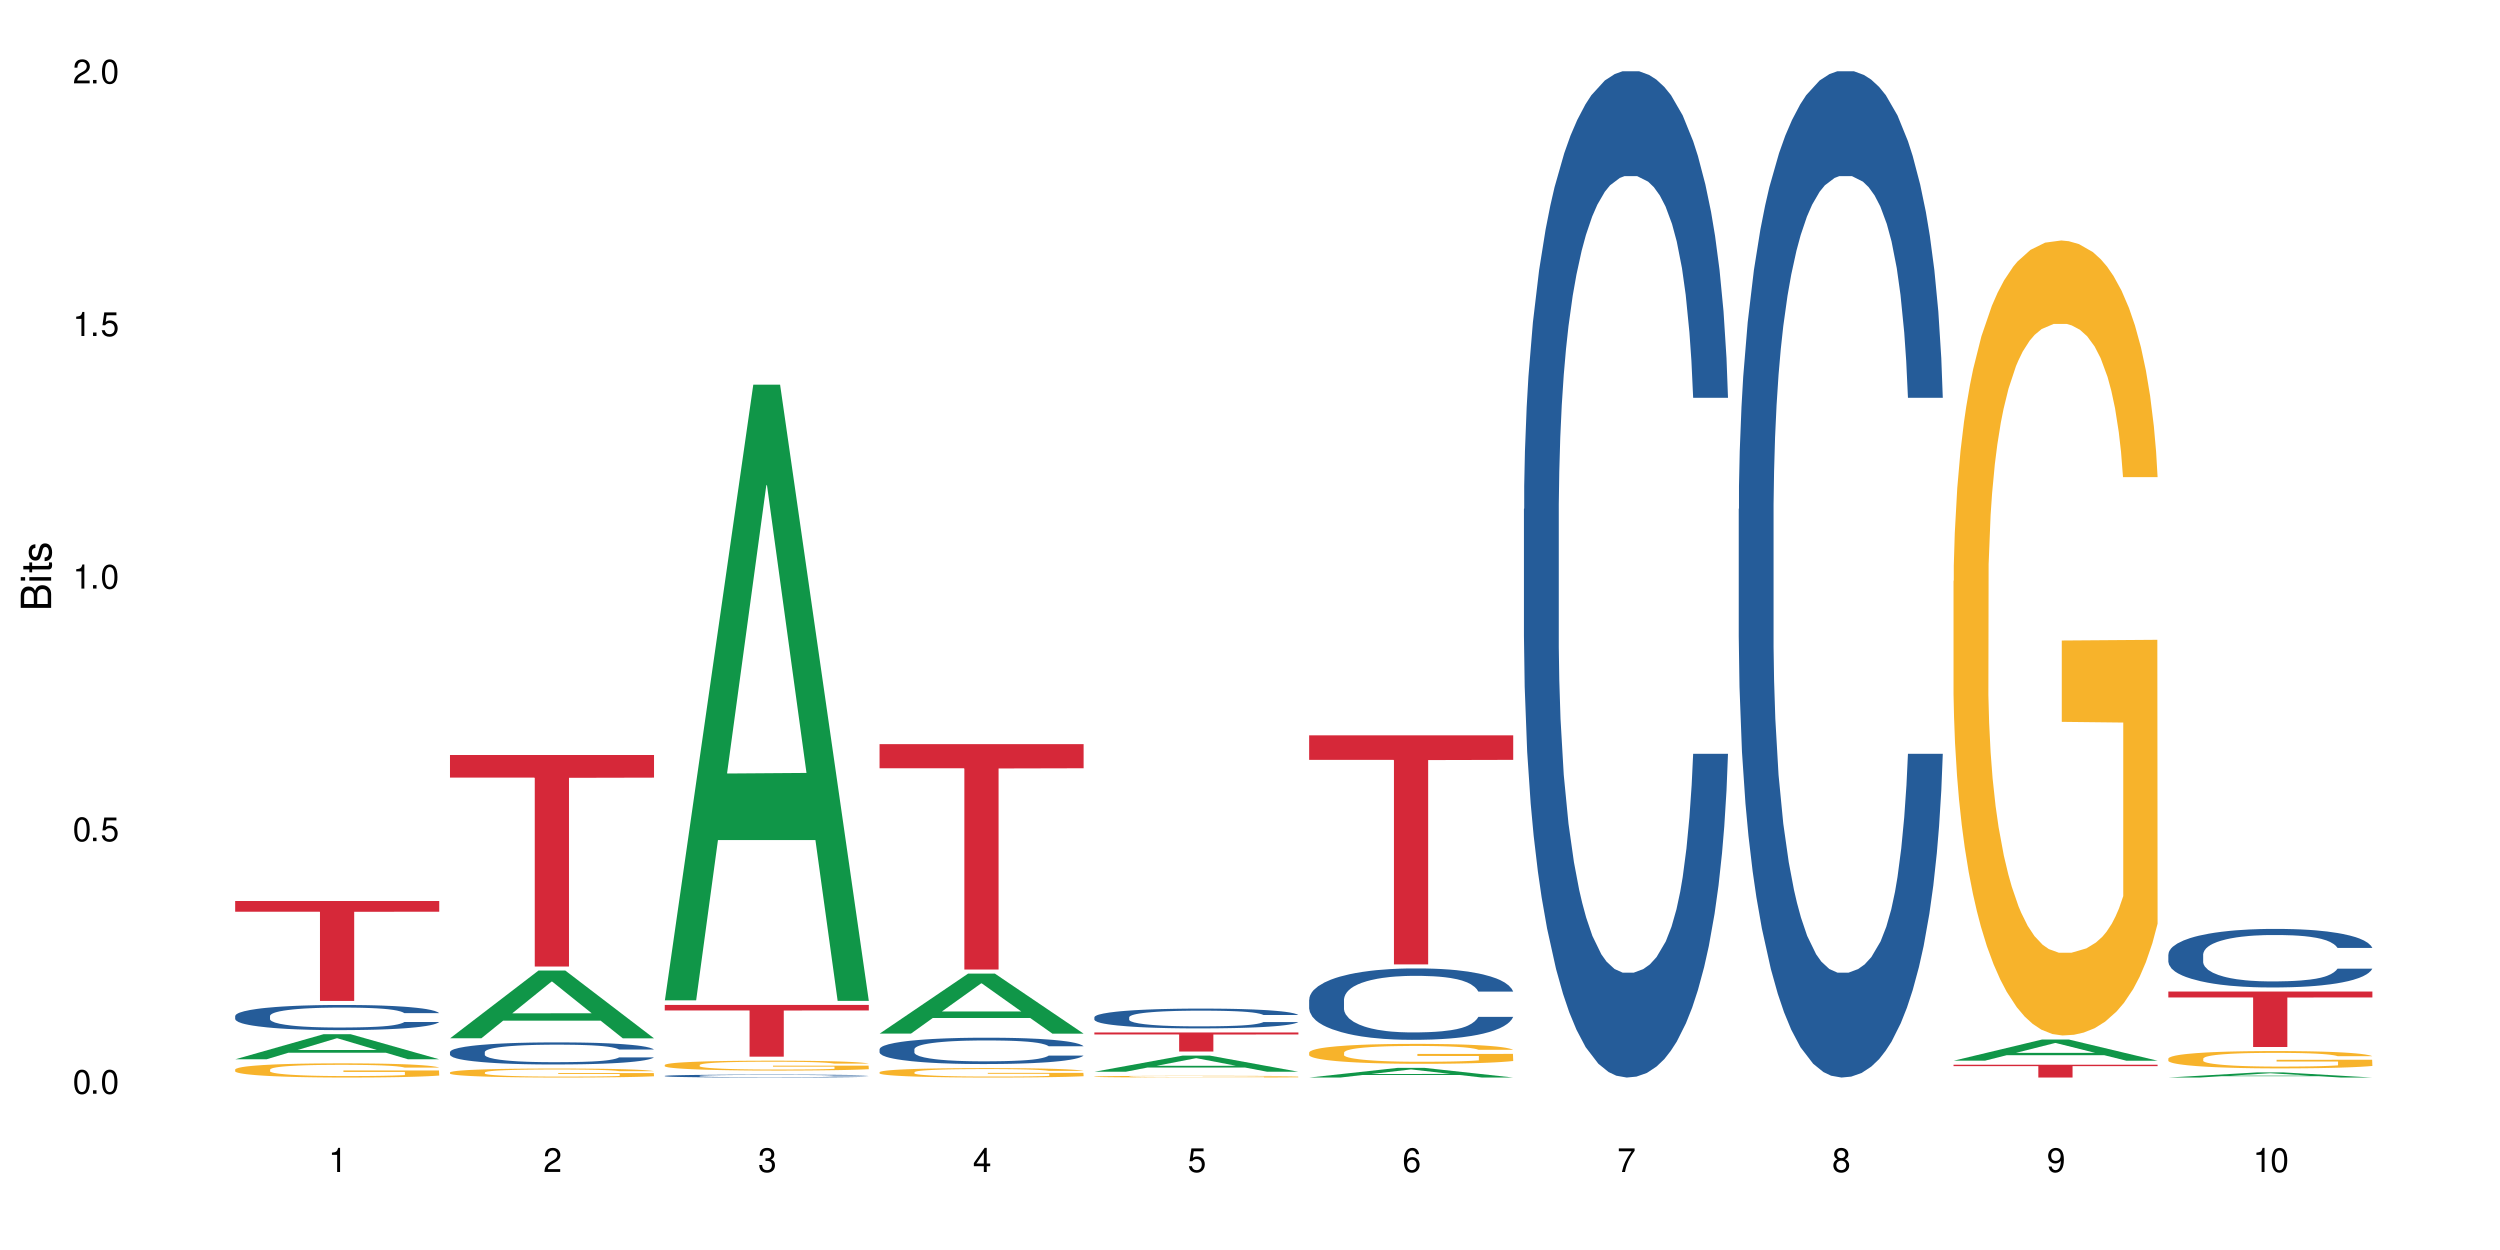
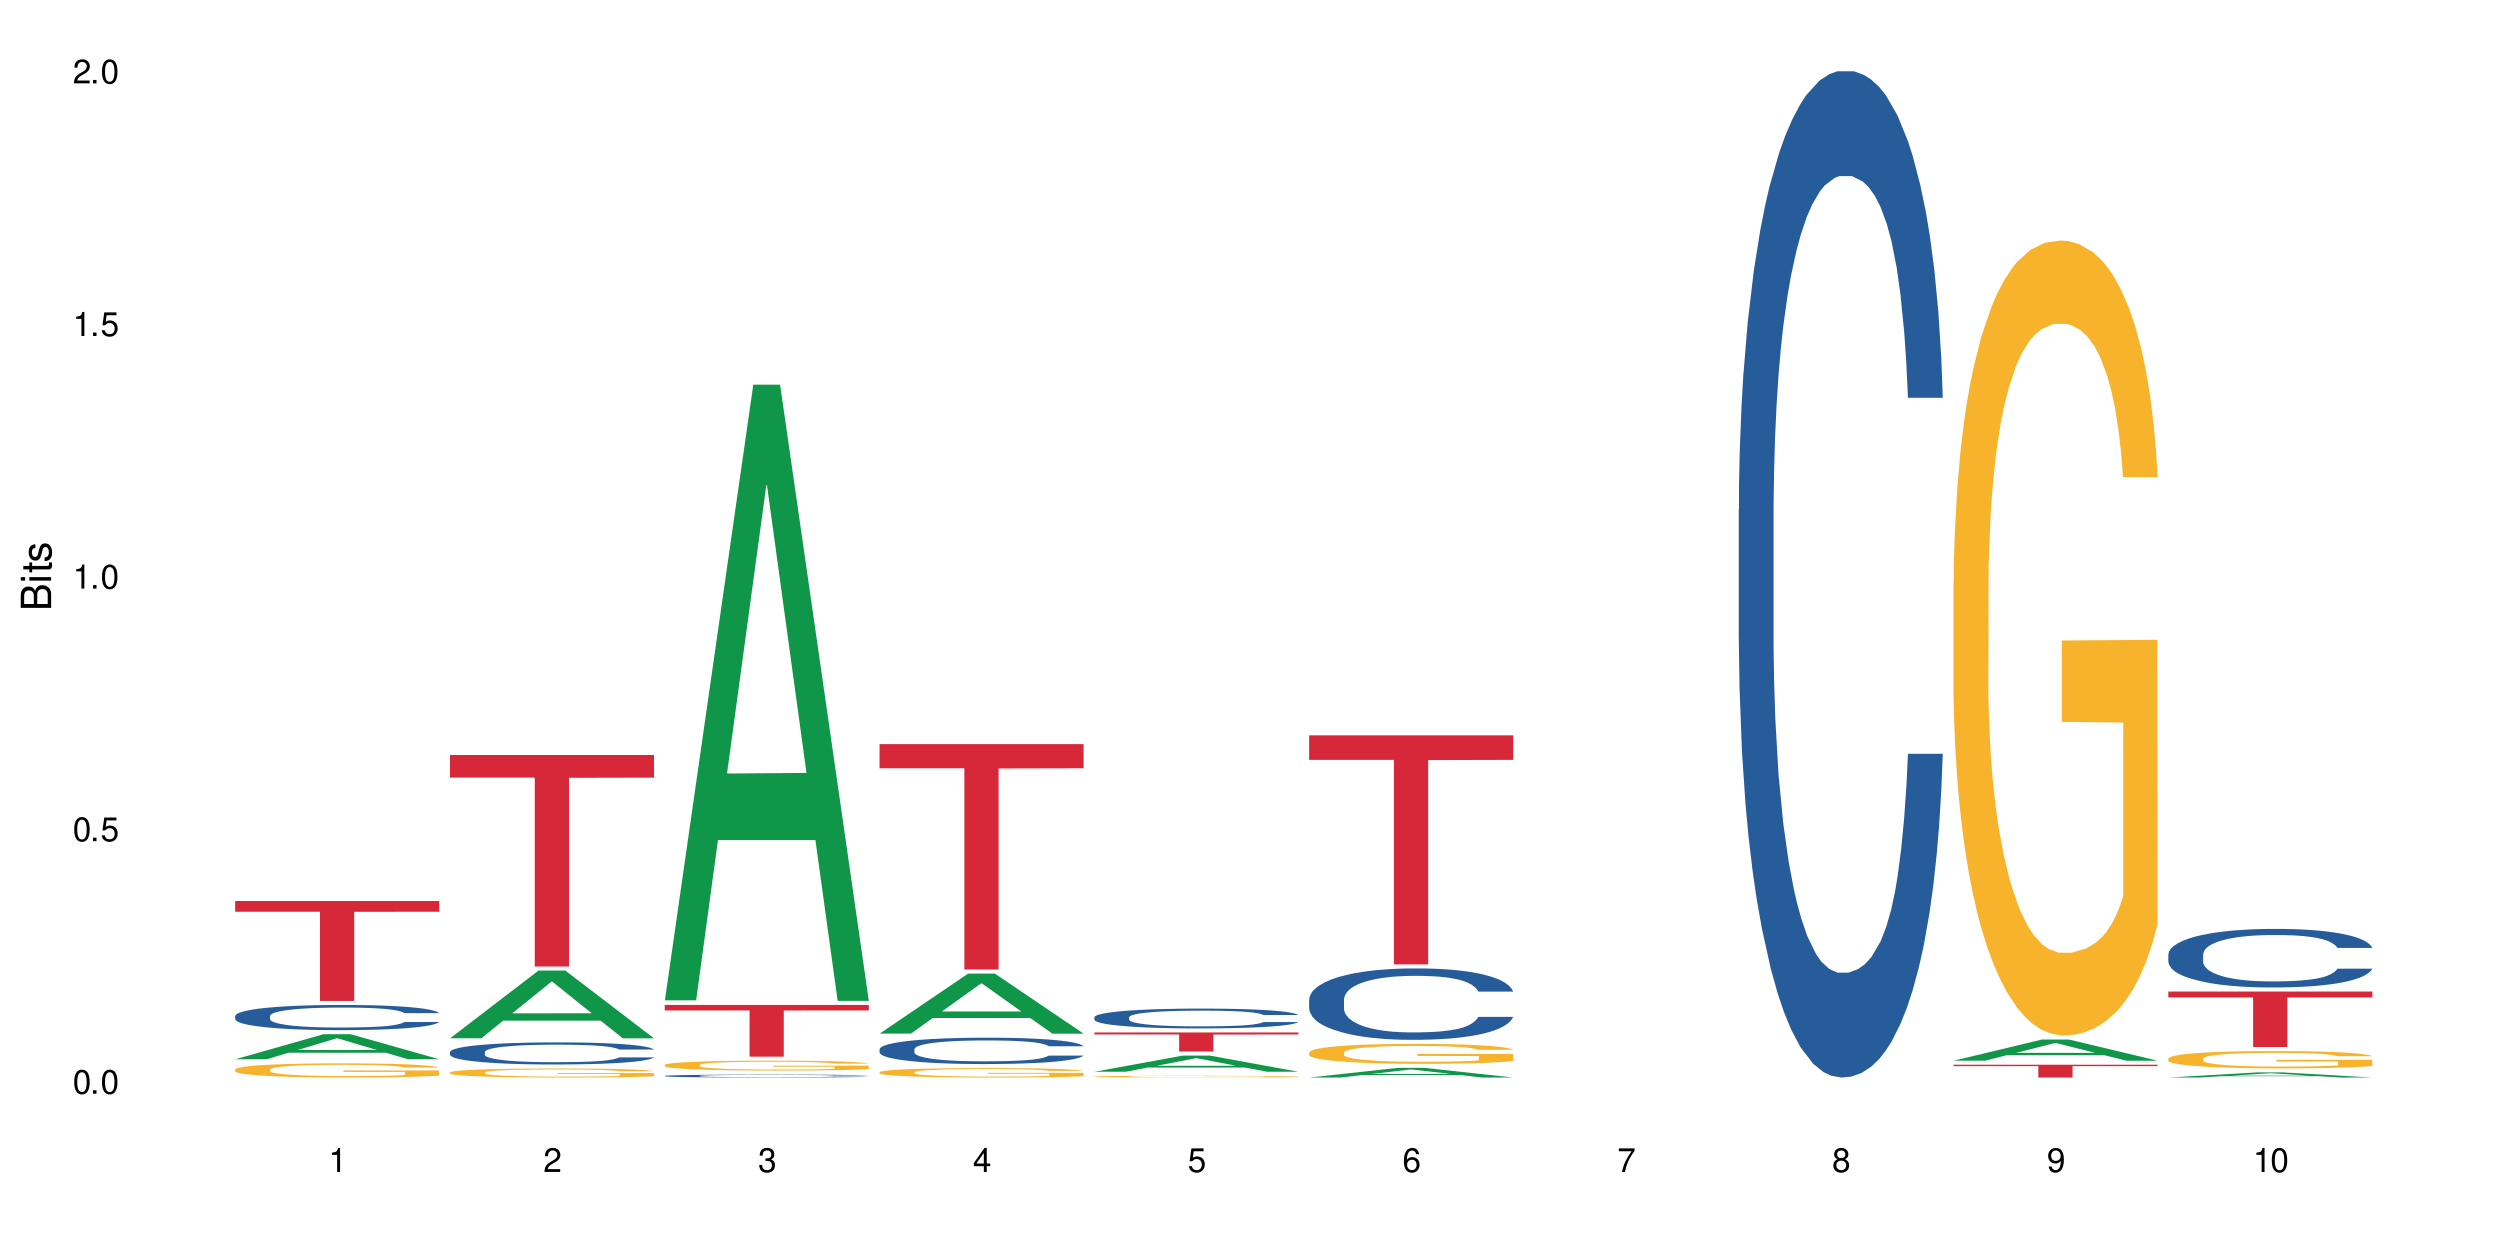
<svg xmlns="http://www.w3.org/2000/svg" xmlns:xlink="http://www.w3.org/1999/xlink" width="720" height="360" viewBox="0 0 720 360">
  <defs>
    <g>
      <g id="glyph-0-0">
</g>
      <g id="glyph-0-1">
        <path d="M 2.641 -6.938 C 2 -6.938 1.422 -6.656 1.078 -6.172 C 0.641 -5.562 0.406 -4.641 0.406 -3.359 C 0.406 -1.016 1.188 0.219 2.641 0.219 C 4.078 0.219 4.859 -1.016 4.859 -3.297 C 4.859 -4.641 4.656 -5.547 4.203 -6.172 C 3.844 -6.656 3.281 -6.938 2.641 -6.938 Z M 2.641 -6.188 C 3.547 -6.188 4 -5.25 4 -3.375 C 4 -1.406 3.562 -0.484 2.625 -0.484 C 1.734 -0.484 1.281 -1.438 1.281 -3.344 C 1.281 -5.25 1.734 -6.188 2.641 -6.188 Z M 2.641 -6.188 " />
      </g>
      <g id="glyph-0-2">
        <path d="M 1.828 -1 L 0.828 -1 L 0.828 0 L 1.828 0 Z M 1.828 -1 " />
      </g>
      <g id="glyph-0-3">
        <path d="M 4.562 -6.797 L 1.062 -6.797 L 0.547 -3.094 L 1.328 -3.094 C 1.719 -3.562 2.047 -3.734 2.578 -3.734 C 3.484 -3.734 4.062 -3.109 4.062 -2.094 C 4.062 -1.125 3.484 -0.531 2.578 -0.531 C 1.828 -0.531 1.375 -0.906 1.188 -1.672 L 0.328 -1.672 C 0.453 -1.109 0.547 -0.844 0.75 -0.594 C 1.125 -0.078 1.828 0.219 2.594 0.219 C 3.969 0.219 4.922 -0.781 4.922 -2.219 C 4.922 -3.562 4.031 -4.484 2.719 -4.484 C 2.25 -4.484 1.859 -4.359 1.469 -4.062 L 1.734 -5.969 L 4.562 -5.969 Z M 4.562 -6.797 " />
      </g>
      <g id="glyph-0-4">
        <path d="M 2.484 -4.938 L 2.484 0 L 3.328 0 L 3.328 -6.938 L 2.766 -6.938 C 2.469 -5.875 2.281 -5.734 0.984 -5.562 L 0.984 -4.938 Z M 2.484 -4.938 " />
      </g>
      <g id="glyph-0-5">
        <path d="M 4.859 -0.828 L 1.281 -0.828 C 1.359 -1.406 1.672 -1.781 2.5 -2.281 L 3.469 -2.828 C 4.406 -3.344 4.906 -4.062 4.906 -4.906 C 4.906 -5.484 4.672 -6.031 4.266 -6.406 C 3.859 -6.766 3.375 -6.938 2.719 -6.938 C 1.859 -6.938 1.219 -6.625 0.844 -6.031 C 0.609 -5.672 0.5 -5.234 0.484 -4.531 L 1.328 -4.531 C 1.359 -5.016 1.406 -5.281 1.531 -5.516 C 1.75 -5.938 2.188 -6.203 2.703 -6.203 C 3.469 -6.203 4.031 -5.641 4.031 -4.891 C 4.031 -4.344 3.719 -3.859 3.125 -3.516 L 2.234 -3 C 0.812 -2.172 0.406 -1.531 0.328 -0.016 L 4.859 -0.016 Z M 4.859 -0.828 " />
      </g>
      <g id="glyph-0-6">
        <path d="M 2.125 -3.188 L 2.578 -3.188 C 3.5 -3.188 3.984 -2.766 3.984 -1.922 C 3.984 -1.062 3.469 -0.531 2.594 -0.531 C 1.656 -0.531 1.203 -1 1.156 -2.016 L 0.312 -2.016 C 0.344 -1.453 0.438 -1.094 0.609 -0.781 C 0.953 -0.109 1.625 0.219 2.547 0.219 C 3.953 0.219 4.859 -0.625 4.859 -1.938 C 4.859 -2.828 4.516 -3.297 3.703 -3.594 C 4.344 -3.844 4.656 -4.328 4.656 -5.031 C 4.656 -6.219 3.875 -6.938 2.578 -6.938 C 1.203 -6.938 0.484 -6.172 0.453 -4.703 L 1.297 -4.703 C 1.312 -5.125 1.344 -5.359 1.453 -5.578 C 1.641 -5.969 2.062 -6.203 2.594 -6.203 C 3.344 -6.203 3.797 -5.75 3.797 -5 C 3.797 -4.516 3.609 -4.219 3.25 -4.047 C 3.016 -3.953 2.703 -3.922 2.125 -3.906 Z M 2.125 -3.188 " />
      </g>
      <g id="glyph-0-7">
        <path d="M 3.141 -1.672 L 3.141 0 L 3.984 0 L 3.984 -1.672 L 4.984 -1.672 L 4.984 -2.438 L 3.984 -2.438 L 3.984 -6.938 L 3.359 -6.938 L 0.266 -2.578 L 0.266 -1.672 Z M 3.141 -2.438 L 1 -2.438 L 3.141 -5.5 Z M 3.141 -2.438 " />
      </g>
      <g id="glyph-0-8">
        <path d="M 4.781 -5.125 C 4.609 -6.266 3.891 -6.938 2.844 -6.938 C 2.094 -6.938 1.422 -6.578 1.031 -5.953 C 0.594 -5.266 0.406 -4.422 0.406 -3.172 C 0.406 -2 0.578 -1.25 0.984 -0.641 C 1.359 -0.078 1.953 0.219 2.703 0.219 C 3.984 0.219 4.922 -0.75 4.922 -2.094 C 4.922 -3.375 4.062 -4.281 2.844 -4.281 C 2.172 -4.281 1.641 -4.031 1.281 -3.516 C 1.281 -5.234 1.828 -6.188 2.797 -6.188 C 3.391 -6.188 3.797 -5.797 3.938 -5.125 Z M 2.734 -3.531 C 3.547 -3.531 4.062 -2.953 4.062 -2.031 C 4.062 -1.156 3.484 -0.531 2.703 -0.531 C 1.922 -0.531 1.328 -1.188 1.328 -2.078 C 1.328 -2.938 1.906 -3.531 2.734 -3.531 Z M 2.734 -3.531 " />
      </g>
      <g id="glyph-0-9">
        <path d="M 4.984 -6.797 L 0.438 -6.797 L 0.438 -5.969 L 4.109 -5.969 C 2.5 -3.656 1.828 -2.234 1.328 0 L 2.219 0 C 2.594 -2.172 3.453 -4.047 4.984 -6.094 Z M 4.984 -6.797 " />
      </g>
      <g id="glyph-0-10">
        <path d="M 3.75 -3.656 C 4.469 -4.094 4.688 -4.438 4.688 -5.078 C 4.688 -6.172 3.844 -6.938 2.641 -6.938 C 1.438 -6.938 0.594 -6.172 0.594 -5.094 C 0.594 -4.438 0.812 -4.094 1.516 -3.656 C 0.734 -3.266 0.359 -2.703 0.359 -1.922 C 0.359 -0.656 1.281 0.219 2.641 0.219 C 3.984 0.219 4.922 -0.656 4.922 -1.922 C 4.922 -2.703 4.531 -3.266 3.75 -3.656 Z M 2.641 -6.188 C 3.359 -6.188 3.812 -5.75 3.812 -5.062 C 3.812 -4.406 3.344 -3.984 2.641 -3.984 C 1.922 -3.984 1.453 -4.406 1.453 -5.078 C 1.453 -5.75 1.922 -6.188 2.641 -6.188 Z M 2.641 -3.266 C 3.484 -3.266 4.062 -2.719 4.062 -1.906 C 4.062 -1.078 3.484 -0.531 2.625 -0.531 C 1.797 -0.531 1.219 -1.094 1.219 -1.906 C 1.219 -2.719 1.781 -3.266 2.641 -3.266 Z M 2.641 -3.266 " />
      </g>
      <g id="glyph-0-11">
        <path d="M 0.516 -1.578 C 0.672 -0.453 1.406 0.219 2.438 0.219 C 3.188 0.219 3.859 -0.141 4.266 -0.766 C 4.688 -1.453 4.891 -2.297 4.891 -3.547 C 4.891 -4.719 4.703 -5.453 4.312 -6.078 C 3.938 -6.641 3.344 -6.938 2.594 -6.938 C 1.297 -6.938 0.359 -5.969 0.359 -4.625 C 0.359 -3.344 1.234 -2.453 2.453 -2.453 C 3.094 -2.453 3.578 -2.672 4.016 -3.203 C 4 -1.484 3.469 -0.531 2.5 -0.531 C 1.906 -0.531 1.484 -0.906 1.359 -1.578 Z M 2.578 -6.203 C 3.375 -6.203 3.969 -5.531 3.969 -4.641 C 3.969 -3.797 3.391 -3.188 2.547 -3.188 C 1.734 -3.188 1.234 -3.766 1.234 -4.688 C 1.234 -5.562 1.797 -6.203 2.578 -6.203 Z M 2.578 -6.203 " />
      </g>
      <g id="glyph-1-0">
</g>
      <g id="glyph-1-1">
        <path d="M 0 -0.953 L 0 -4.891 C 0 -5.719 -0.234 -6.344 -0.734 -6.797 C -1.188 -7.234 -1.812 -7.469 -2.5 -7.469 C -3.547 -7.469 -4.188 -7 -4.625 -5.875 C -4.984 -6.688 -5.625 -7.094 -6.531 -7.094 C -7.172 -7.094 -7.734 -6.859 -8.141 -6.391 C -8.562 -5.922 -8.75 -5.344 -8.75 -4.5 L -8.75 -0.953 Z M -4.984 -2.062 L -7.766 -2.062 L -7.766 -4.219 C -7.766 -4.844 -7.688 -5.203 -7.453 -5.5 C -7.219 -5.812 -6.859 -5.969 -6.375 -5.969 C -5.891 -5.969 -5.531 -5.812 -5.297 -5.5 C -5.062 -5.203 -4.984 -4.844 -4.984 -4.219 Z M -0.984 -2.062 L -4 -2.062 L -4 -4.781 C -4 -5.766 -3.438 -6.359 -2.484 -6.359 C -1.547 -6.359 -0.984 -5.766 -0.984 -4.781 Z M -0.984 -2.062 " />
      </g>
      <g id="glyph-1-2">
        <path d="M -6.281 -1.797 L -6.281 -0.797 L 0 -0.797 L 0 -1.797 Z M -8.75 -1.797 L -8.75 -0.797 L -7.484 -0.797 L -7.484 -1.797 Z M -8.75 -1.797 " />
      </g>
      <g id="glyph-1-3">
        <path d="M -6.281 -3.047 L -6.281 -2.016 L -8.016 -2.016 L -8.016 -1.016 L -6.281 -1.016 L -6.281 -0.172 L -5.469 -0.172 L -5.469 -1.016 L -0.719 -1.016 C -0.078 -1.016 0.281 -1.453 0.281 -2.234 C 0.281 -2.5 0.25 -2.719 0.188 -3.047 L -0.641 -3.047 C -0.609 -2.906 -0.594 -2.766 -0.594 -2.562 C -0.594 -2.141 -0.719 -2.016 -1.156 -2.016 L -5.469 -2.016 L -5.469 -3.047 Z M -6.281 -3.047 " />
      </g>
      <g id="glyph-1-4">
        <path d="M -4.531 -5.25 C -5.766 -5.25 -6.469 -4.422 -6.469 -2.969 C -6.469 -1.516 -5.719 -0.562 -4.547 -0.562 C -3.562 -0.562 -3.094 -1.062 -2.734 -2.562 L -2.516 -3.484 C -2.344 -4.188 -2.094 -4.469 -1.641 -4.469 C -1.047 -4.469 -0.641 -3.875 -0.641 -3 C -0.641 -2.453 -0.797 -2 -1.062 -1.75 C -1.25 -1.594 -1.422 -1.531 -1.875 -1.469 L -1.875 -0.406 C -0.422 -0.453 0.281 -1.266 0.281 -2.922 C 0.281 -4.5 -0.5 -5.516 -1.719 -5.516 C -2.656 -5.516 -3.172 -4.984 -3.469 -3.734 L -3.703 -2.766 C -3.891 -1.953 -4.156 -1.609 -4.594 -1.609 C -5.188 -1.609 -5.547 -2.125 -5.547 -2.938 C -5.547 -3.75 -5.203 -4.172 -4.531 -4.203 Z M -4.531 -5.25 " />
      </g>
    </g>
  </defs>
  <rect x="-72" y="-36" width="864" height="432" fill="rgb(100%, 100%, 100%)" fill-opacity="1" />
  <path fill-rule="nonzero" fill="rgb(6.275%, 58.824%, 28.235%)" fill-opacity="1" d="M 67.73 305.074 L 67.793 305.066 L 93.223 297.84 L 100.945 297.84 L 126.5 305.078 L 117.52 305.078 L 111.117 303.188 L 83.051 303.188 L 76.773 305.074 L 67.73 305.074 L 85.75 302.406 L 108.543 302.402 L 97.176 299.023 L 97.051 299.016 L 96.926 299.035 L 85.688 302.402 L 85.75 302.406 Z M 67.73 305.074 " />
  <path fill-rule="nonzero" fill="rgb(14.51%, 36.078%, 60%)" fill-opacity="1" d="M 67.73 292.586 L 67.801 292.578 L 67.801 292.418 L 68.02 292.168 L 68.52 291.852 L 69.02 291.633 L 70.312 291.242 L 72.102 290.863 L 73.965 290.574 L 75.328 290.398 L 76.547 290.27 L 79.34 290.023 L 81.133 289.898 L 83.066 289.785 L 85.434 289.672 L 87.152 289.605 L 91.023 289.5 L 93.891 289.453 L 96.113 289.434 L 100.914 289.434 L 103.781 289.461 L 105.859 289.492 L 108.152 289.547 L 110.086 289.605 L 113.457 289.75 L 116.465 289.938 L 117.828 290.043 L 119.977 290.25 L 121.625 290.445 L 122.773 290.617 L 124.062 290.863 L 125.207 291.16 L 126.07 291.5 L 126.5 291.785 L 116.465 291.785 L 115.965 291.52 L 115.391 291.312 L 114.316 291.043 L 113.238 290.852 L 111.734 290.66 L 110.375 290.531 L 108.512 290.406 L 106.863 290.328 L 105.141 290.27 L 103.492 290.227 L 100.34 290.188 L 96.684 290.188 L 95.324 290.203 L 92.527 290.254 L 91.023 290.301 L 88.871 290.395 L 87.367 290.48 L 85.578 290.613 L 84.359 290.727 L 82.852 290.898 L 81.777 291.051 L 80.559 291.266 L 79.844 291.434 L 79.199 291.617 L 78.625 291.836 L 78.195 292.066 L 77.906 292.312 L 77.766 292.551 L 77.766 293.578 L 77.906 293.816 L 78.266 294.094 L 79.199 294.496 L 80.559 294.848 L 82.137 295.125 L 83.641 295.324 L 84.5 295.418 L 85.648 295.523 L 87.441 295.656 L 90.02 295.789 L 91.523 295.84 L 93.816 295.895 L 96.184 295.922 L 99.336 295.922 L 102.133 295.895 L 103.996 295.859 L 105.93 295.809 L 108.582 295.695 L 110.23 295.59 L 111.664 295.465 L 112.738 295.336 L 113.457 295.23 L 114.531 295.027 L 115.391 294.801 L 116.035 294.57 L 116.465 294.344 L 126.5 294.344 L 126.07 294.609 L 125.422 294.867 L 124.777 295.059 L 123.777 295.293 L 122.629 295.496 L 120.98 295.727 L 119.617 295.879 L 117.828 296.047 L 116.18 296.172 L 114.387 296.285 L 111.734 296.418 L 110.016 296.484 L 108.152 296.543 L 105.93 296.594 L 103.137 296.641 L 100.125 296.668 L 97.328 296.676 L 94.32 296.66 L 92.098 296.637 L 89.16 296.574 L 85.504 296.457 L 82.852 296.332 L 80.773 296.203 L 78.984 296.074 L 76.977 295.895 L 74.395 295.602 L 72.82 295.379 L 71.746 295.191 L 70.527 294.934 L 69.664 294.703 L 68.664 294.332 L 67.945 293.863 L 67.73 293.496 Z M 67.73 292.586 " />
-   <path fill-rule="nonzero" fill="rgb(96.863%, 70.196%, 16.863%)" fill-opacity="1" d="M 67.73 307.996 L 67.801 307.992 L 67.801 307.918 L 68.09 307.75 L 68.805 307.516 L 69.738 307.328 L 70.742 307.176 L 71.387 307.098 L 72.461 306.988 L 73.395 306.906 L 75.758 306.734 L 78.77 306.578 L 80.418 306.512 L 82.281 306.449 L 84.93 306.379 L 86.148 306.352 L 89.875 306.293 L 94.105 306.254 L 98.762 306.242 L 100.914 306.246 L 103.852 306.262 L 107.863 306.305 L 110.16 306.34 L 111.949 306.379 L 113.812 306.426 L 116.105 306.5 L 118.258 306.59 L 119.977 306.68 L 121.695 306.793 L 123.129 306.91 L 124.348 307.043 L 125.422 307.199 L 126.07 307.332 L 126.5 307.461 L 116.535 307.461 L 115.965 307.332 L 115.32 307.23 L 114.242 307.105 L 113.168 307.016 L 112.094 306.945 L 110.086 306.848 L 108.367 306.789 L 106.215 306.734 L 104.137 306.703 L 101.773 306.68 L 100.34 306.672 L 96.543 306.672 L 93.102 306.699 L 91.094 306.73 L 89.66 306.758 L 87.656 306.816 L 86.438 306.859 L 85.719 306.891 L 83.57 307.004 L 82.137 307.109 L 81.348 307.18 L 80.344 307.293 L 79.629 307.395 L 78.84 307.543 L 78.41 307.656 L 77.836 307.91 L 77.766 308.582 L 77.98 308.723 L 78.41 308.875 L 78.984 309.012 L 79.844 309.152 L 80.703 309.262 L 82.207 309.406 L 83.496 309.504 L 84.5 309.566 L 86.438 309.668 L 87.227 309.703 L 89.09 309.77 L 91.023 309.82 L 93.387 309.867 L 95.18 309.887 L 98.047 309.906 L 101.703 309.906 L 106 309.883 L 108.727 309.855 L 110.59 309.824 L 111.809 309.797 L 113.312 309.758 L 114.387 309.719 L 115.391 309.68 L 116.609 309.617 L 116.609 308.723 L 98.906 308.719 L 98.906 308.301 L 126.426 308.297 L 126.5 309.758 L 124.992 309.859 L 123.129 309.957 L 121.34 310.031 L 119.477 310.094 L 116.824 310.164 L 114.672 310.211 L 111.375 310.262 L 108.367 310.297 L 105.215 310.316 L 102.418 310.328 L 99.121 310.332 L 96.184 310.324 L 93.031 310.301 L 90.52 310.273 L 88.227 310.234 L 85.934 310.188 L 83.066 310.109 L 81.203 310.043 L 79.27 309.965 L 77.336 309.875 L 75.613 309.773 L 74.469 309.695 L 73.32 309.605 L 72.102 309.492 L 70.957 309.367 L 70.098 309.25 L 69.309 309.117 L 68.734 308.996 L 68.16 308.828 L 67.875 308.691 L 67.73 308.578 Z M 67.73 307.996 " />
+   <path fill-rule="nonzero" fill="rgb(96.863%, 70.196%, 16.863%)" fill-opacity="1" d="M 67.73 307.996 L 67.801 307.992 L 67.801 307.918 L 68.09 307.75 L 68.805 307.516 L 69.738 307.328 L 70.742 307.176 L 71.387 307.098 L 72.461 306.988 L 73.395 306.906 L 75.758 306.734 L 78.77 306.578 L 80.418 306.512 L 82.281 306.449 L 84.93 306.379 L 86.148 306.352 L 89.875 306.293 L 94.105 306.254 L 98.762 306.242 L 100.914 306.246 L 107.863 306.305 L 110.16 306.34 L 111.949 306.379 L 113.812 306.426 L 116.105 306.5 L 118.258 306.59 L 119.977 306.68 L 121.695 306.793 L 123.129 306.91 L 124.348 307.043 L 125.422 307.199 L 126.07 307.332 L 126.5 307.461 L 116.535 307.461 L 115.965 307.332 L 115.32 307.23 L 114.242 307.105 L 113.168 307.016 L 112.094 306.945 L 110.086 306.848 L 108.367 306.789 L 106.215 306.734 L 104.137 306.703 L 101.773 306.68 L 100.34 306.672 L 96.543 306.672 L 93.102 306.699 L 91.094 306.73 L 89.66 306.758 L 87.656 306.816 L 86.438 306.859 L 85.719 306.891 L 83.57 307.004 L 82.137 307.109 L 81.348 307.18 L 80.344 307.293 L 79.629 307.395 L 78.84 307.543 L 78.41 307.656 L 77.836 307.91 L 77.766 308.582 L 77.98 308.723 L 78.41 308.875 L 78.984 309.012 L 79.844 309.152 L 80.703 309.262 L 82.207 309.406 L 83.496 309.504 L 84.5 309.566 L 86.438 309.668 L 87.227 309.703 L 89.09 309.77 L 91.023 309.82 L 93.387 309.867 L 95.18 309.887 L 98.047 309.906 L 101.703 309.906 L 106 309.883 L 108.727 309.855 L 110.59 309.824 L 111.809 309.797 L 113.312 309.758 L 114.387 309.719 L 115.391 309.68 L 116.609 309.617 L 116.609 308.723 L 98.906 308.719 L 98.906 308.301 L 126.426 308.297 L 126.5 309.758 L 124.992 309.859 L 123.129 309.957 L 121.34 310.031 L 119.477 310.094 L 116.824 310.164 L 114.672 310.211 L 111.375 310.262 L 108.367 310.297 L 105.215 310.316 L 102.418 310.328 L 99.121 310.332 L 96.184 310.324 L 93.031 310.301 L 90.52 310.273 L 88.227 310.234 L 85.934 310.188 L 83.066 310.109 L 81.203 310.043 L 79.27 309.965 L 77.336 309.875 L 75.613 309.773 L 74.469 309.695 L 73.32 309.605 L 72.102 309.492 L 70.957 309.367 L 70.098 309.25 L 69.309 309.117 L 68.734 308.996 L 68.16 308.828 L 67.875 308.691 L 67.73 308.578 Z M 67.73 307.996 " />
  <path fill-rule="nonzero" fill="rgb(83.922%, 15.686%, 22.353%)" fill-opacity="1" d="M 67.73 259.492 L 126.5 259.492 L 126.5 262.574 L 102.008 262.602 L 102.008 288.27 L 92.152 288.27 L 92.152 262.625 L 92.008 262.574 L 67.73 262.574 Z M 67.73 259.492 " />
  <path fill-rule="nonzero" fill="rgb(6.275%, 58.824%, 28.235%)" fill-opacity="1" d="M 129.594 299.027 L 129.656 299.008 L 155.082 279.516 L 162.805 279.516 L 188.359 299.047 L 179.383 299.047 L 172.977 293.949 L 144.91 293.949 L 138.633 299.027 L 129.594 299.027 L 147.613 291.84 L 170.402 291.82 L 159.039 282.707 L 158.914 282.688 L 158.789 282.742 L 147.547 291.82 L 147.613 291.84 Z M 129.594 299.027 " />
  <path fill-rule="nonzero" fill="rgb(14.51%, 36.078%, 60%)" fill-opacity="1" d="M 129.594 302.977 L 129.664 302.973 L 129.664 302.832 L 129.879 302.609 L 130.379 302.332 L 130.883 302.141 L 132.172 301.797 L 133.965 301.465 L 135.828 301.211 L 137.188 301.059 L 138.406 300.941 L 141.203 300.727 L 142.992 300.617 L 144.93 300.516 L 147.293 300.418 L 149.016 300.359 L 152.883 300.266 L 155.75 300.227 L 157.973 300.211 L 162.773 300.211 L 165.641 300.234 L 167.719 300.262 L 170.012 300.309 L 171.949 300.359 L 175.316 300.488 L 178.324 300.652 L 179.688 300.746 L 181.836 300.926 L 183.484 301.098 L 184.633 301.25 L 185.922 301.465 L 187.07 301.727 L 187.93 302.023 L 188.359 302.273 L 178.324 302.273 L 177.824 302.039 L 177.25 301.859 L 176.176 301.621 L 175.102 301.453 L 173.598 301.285 L 172.234 301.176 L 170.371 301.062 L 168.723 300.996 L 167.004 300.941 L 165.355 300.906 L 162.199 300.871 L 158.547 300.871 L 157.184 300.883 L 154.391 300.93 L 152.883 300.973 L 150.734 301.051 L 149.23 301.129 L 147.438 301.246 L 146.219 301.344 L 144.715 301.496 L 143.641 301.629 L 142.422 301.82 L 141.703 301.965 L 141.059 302.129 L 140.484 302.32 L 140.055 302.523 L 139.77 302.738 L 139.625 302.949 L 139.625 303.848 L 139.77 304.059 L 140.129 304.301 L 141.059 304.656 L 142.422 304.965 L 143.996 305.211 L 145.504 305.383 L 146.363 305.465 L 147.508 305.559 L 149.301 305.676 L 151.879 305.789 L 153.387 305.836 L 155.68 305.883 L 158.043 305.906 L 161.199 305.906 L 163.992 305.883 L 165.855 305.855 L 167.789 305.809 L 170.441 305.711 L 172.09 305.617 L 173.523 305.508 L 174.598 305.395 L 175.316 305.301 L 176.391 305.121 L 177.25 304.926 L 177.895 304.723 L 178.324 304.523 L 188.359 304.523 L 187.93 304.758 L 187.285 304.984 L 186.641 305.152 L 185.637 305.355 L 184.488 305.535 L 182.84 305.738 L 181.48 305.871 L 179.688 306.02 L 178.039 306.129 L 176.246 306.227 L 173.598 306.344 L 171.875 306.402 L 170.012 306.453 L 167.789 306.5 L 164.996 306.539 L 161.984 306.562 L 159.191 306.57 L 156.18 306.559 L 153.957 306.535 L 151.02 306.484 L 147.367 306.379 L 144.715 306.27 L 142.637 306.156 L 140.844 306.039 L 138.836 305.883 L 136.258 305.629 L 134.68 305.43 L 133.605 305.27 L 132.387 305.039 L 131.527 304.836 L 130.523 304.512 L 129.809 304.098 L 129.594 303.777 Z M 129.594 302.977 " />
  <path fill-rule="nonzero" fill="rgb(96.863%, 70.196%, 16.863%)" fill-opacity="1" d="M 129.594 308.848 L 129.664 308.844 L 129.664 308.797 L 129.949 308.691 L 130.668 308.543 L 131.598 308.422 L 132.602 308.328 L 133.246 308.277 L 134.32 308.207 L 135.254 308.152 L 137.617 308.047 L 140.629 307.949 L 142.277 307.906 L 144.141 307.863 L 146.793 307.82 L 148.012 307.805 L 151.738 307.766 L 155.965 307.742 L 160.625 307.734 L 162.773 307.738 L 165.711 307.746 L 169.727 307.773 L 172.02 307.797 L 173.812 307.82 L 175.676 307.852 L 177.969 307.898 L 180.117 307.953 L 181.836 308.012 L 183.559 308.082 L 184.992 308.16 L 186.211 308.242 L 187.285 308.34 L 187.93 308.426 L 188.359 308.508 L 178.398 308.508 L 177.824 308.426 L 177.18 308.359 L 176.105 308.281 L 175.031 308.227 L 173.953 308.18 L 171.949 308.117 L 170.227 308.082 L 168.078 308.047 L 166 308.027 L 163.633 308.012 L 162.199 308.008 L 158.402 308.008 L 154.961 308.023 L 152.957 308.043 L 151.523 308.062 L 149.516 308.098 L 148.297 308.125 L 147.582 308.145 L 145.43 308.219 L 143.996 308.285 L 143.207 308.328 L 142.207 308.402 L 141.488 308.465 L 140.699 308.559 L 140.27 308.633 L 139.695 308.793 L 139.625 309.219 L 139.84 309.309 L 140.27 309.406 L 140.844 309.492 L 141.703 309.582 L 142.562 309.652 L 144.07 309.742 L 145.359 309.805 L 146.363 309.848 L 148.297 309.91 L 149.086 309.93 L 150.949 309.973 L 152.883 310.008 L 155.25 310.035 L 157.039 310.051 L 159.906 310.062 L 163.562 310.062 L 167.863 310.047 L 170.586 310.027 L 172.449 310.008 L 173.668 309.992 L 175.172 309.969 L 176.246 309.941 L 177.25 309.918 L 178.469 309.875 L 178.469 309.309 L 160.766 309.309 L 160.766 309.043 L 188.289 309.039 L 188.359 309.969 L 186.855 310.031 L 184.992 310.094 L 183.199 310.141 L 181.336 310.18 L 178.684 310.227 L 176.535 310.254 L 173.238 310.289 L 170.227 310.309 L 167.074 310.324 L 164.277 310.328 L 160.984 310.332 L 158.043 310.328 L 154.891 310.312 L 152.383 310.293 L 150.09 310.27 L 147.797 310.238 L 144.93 310.191 L 143.066 310.148 L 141.129 310.102 L 139.195 310.039 L 137.477 309.977 L 136.328 309.926 L 135.184 309.871 L 133.965 309.797 L 132.816 309.719 L 131.957 309.645 L 131.168 309.562 L 130.594 309.484 L 130.023 309.375 L 129.734 309.289 L 129.594 309.219 Z M 129.594 308.848 " />
  <path fill-rule="nonzero" fill="rgb(83.922%, 15.686%, 22.353%)" fill-opacity="1" d="M 129.594 217.438 L 188.359 217.438 L 188.359 223.957 L 163.867 224.016 L 163.867 278.352 L 154.012 278.352 L 154.012 224.074 L 153.871 223.957 L 129.594 223.957 Z M 129.594 217.438 " />
  <path fill-rule="nonzero" fill="rgb(6.275%, 58.824%, 28.235%)" fill-opacity="1" d="M 191.453 288.09 L 191.516 287.922 L 216.945 110.793 L 224.668 110.793 L 250.219 288.254 L 241.242 288.254 L 234.84 241.93 L 206.773 241.93 L 200.492 288.09 L 191.453 288.09 L 209.473 222.77 L 232.266 222.602 L 220.898 139.785 L 220.773 139.621 L 220.648 140.121 L 209.41 222.602 L 209.473 222.77 Z M 191.453 288.09 " />
  <path fill-rule="nonzero" fill="rgb(14.51%, 36.078%, 60%)" fill-opacity="1" d="M 191.453 309.855 L 191.523 309.855 L 191.523 309.836 L 191.738 309.809 L 192.242 309.77 L 192.742 309.746 L 194.031 309.699 L 195.824 309.656 L 197.688 309.621 L 199.051 309.602 L 200.27 309.586 L 203.062 309.559 L 204.855 309.543 L 206.789 309.531 L 209.156 309.516 L 210.875 309.508 L 214.746 309.496 L 217.613 309.492 L 219.832 309.488 L 224.637 309.488 L 227.5 309.492 L 229.582 309.496 L 231.875 309.504 L 233.809 309.508 L 237.176 309.527 L 240.188 309.547 L 241.547 309.559 L 243.699 309.586 L 245.348 309.605 L 246.492 309.629 L 247.785 309.656 L 248.93 309.691 L 249.789 309.73 L 250.219 309.762 L 240.188 309.762 L 239.684 309.73 L 239.113 309.707 L 238.035 309.676 L 236.961 309.652 L 235.457 309.633 L 234.094 309.617 L 232.23 309.602 L 230.582 309.594 L 228.863 309.586 L 227.215 309.582 L 224.062 309.578 L 219.043 309.578 L 216.25 309.586 L 214.746 309.59 L 212.594 309.602 L 211.09 309.609 L 209.297 309.625 L 208.078 309.641 L 206.574 309.66 L 205.5 309.676 L 204.281 309.703 L 203.566 309.723 L 202.918 309.742 L 202.348 309.77 L 201.918 309.797 L 201.629 309.824 L 201.484 309.852 L 201.484 309.973 L 201.629 310 L 201.988 310.031 L 202.918 310.078 L 204.281 310.121 L 205.859 310.152 L 207.363 310.176 L 208.223 310.188 L 209.371 310.199 L 211.16 310.215 L 213.742 310.23 L 215.246 310.234 L 217.539 310.242 L 219.906 310.246 L 223.059 310.246 L 225.852 310.242 L 227.715 310.238 L 229.652 310.23 L 232.305 310.219 L 233.953 310.207 L 235.387 310.191 L 236.461 310.176 L 237.176 310.164 L 238.254 310.141 L 239.113 310.113 L 239.758 310.086 L 240.188 310.062 L 250.219 310.062 L 249.789 310.094 L 249.145 310.121 L 248.5 310.145 L 247.496 310.172 L 246.352 310.195 L 244.703 310.223 L 243.34 310.238 L 241.547 310.258 L 239.898 310.273 L 238.109 310.285 L 235.457 310.301 L 233.738 310.309 L 231.875 310.316 L 229.652 310.324 L 226.855 310.328 L 223.848 310.332 L 218.043 310.332 L 215.82 310.328 L 212.883 310.32 L 209.227 310.309 L 206.574 310.293 L 204.496 310.277 L 202.703 310.262 L 200.699 310.242 L 198.117 310.207 L 196.543 310.18 L 195.465 310.16 L 194.246 310.129 L 193.387 310.102 L 192.383 310.059 L 191.668 310.004 L 191.453 309.961 Z M 191.453 309.855 " />
  <path fill-rule="nonzero" fill="rgb(96.863%, 70.196%, 16.863%)" fill-opacity="1" d="M 191.453 306.695 L 191.523 306.695 L 191.523 306.641 L 191.812 306.523 L 192.527 306.363 L 193.461 306.23 L 194.461 306.125 L 195.109 306.07 L 196.184 305.992 L 197.113 305.938 L 199.48 305.82 L 202.488 305.711 L 204.137 305.664 L 206 305.617 L 208.652 305.57 L 209.871 305.551 L 213.598 305.508 L 217.828 305.484 L 222.484 305.477 L 224.637 305.477 L 227.574 305.488 L 231.586 305.516 L 233.879 305.543 L 235.672 305.57 L 237.535 305.602 L 239.828 305.656 L 241.98 305.719 L 243.699 305.781 L 245.418 305.859 L 246.852 305.941 L 248.07 306.031 L 249.145 306.141 L 249.789 306.234 L 250.219 306.324 L 240.258 306.324 L 239.684 306.234 L 239.039 306.164 L 237.965 306.078 L 236.891 306.016 L 235.816 305.965 L 233.809 305.898 L 232.09 305.855 L 229.938 305.82 L 227.859 305.797 L 225.496 305.781 L 224.062 305.773 L 220.262 305.773 L 216.824 305.793 L 214.816 305.812 L 213.383 305.836 L 211.375 305.875 L 210.156 305.906 L 209.441 305.926 L 207.293 306.008 L 205.859 306.078 L 205.07 306.129 L 204.066 306.207 L 203.348 306.277 L 202.562 306.383 L 202.133 306.461 L 201.559 306.637 L 201.484 307.105 L 201.703 307.203 L 202.133 307.309 L 202.703 307.402 L 203.566 307.504 L 204.426 307.578 L 205.93 307.68 L 207.219 307.746 L 208.223 307.793 L 210.156 307.863 L 210.945 307.887 L 212.809 307.934 L 214.746 307.969 L 217.109 308 L 218.902 308.016 L 221.77 308.027 L 225.422 308.027 L 229.723 308.012 L 232.445 307.992 L 234.309 307.973 L 235.527 307.953 L 237.035 307.926 L 238.109 307.898 L 239.113 307.871 L 240.332 307.824 L 240.332 307.203 L 222.629 307.199 L 222.629 306.91 L 250.148 306.906 L 250.219 307.926 L 248.715 307.996 L 246.852 308.062 L 245.059 308.113 L 243.195 308.16 L 240.547 308.207 L 238.395 308.238 L 235.098 308.277 L 232.09 308.301 L 228.934 308.316 L 226.141 308.324 L 222.844 308.324 L 219.906 308.32 L 216.75 308.305 L 214.242 308.285 L 211.949 308.258 L 209.656 308.223 L 206.789 308.168 L 204.926 308.125 L 202.992 308.07 L 201.055 308.004 L 199.336 307.934 L 198.191 307.879 L 197.043 307.816 L 195.824 307.738 L 194.68 307.652 L 193.816 307.57 L 193.031 307.48 L 192.457 307.395 L 191.883 307.277 L 191.598 307.184 L 191.453 307.102 Z M 191.453 306.695 " />
  <path fill-rule="nonzero" fill="rgb(83.922%, 15.686%, 22.353%)" fill-opacity="1" d="M 191.453 289.418 L 250.219 289.418 L 250.219 291.012 L 225.727 291.027 L 225.727 304.312 L 215.875 304.312 L 215.875 291.043 L 215.73 291.012 L 191.453 291.012 Z M 191.453 289.418 " />
  <path fill-rule="nonzero" fill="rgb(6.275%, 58.824%, 28.235%)" fill-opacity="1" d="M 253.312 297.684 L 253.375 297.664 L 278.805 280.398 L 286.527 280.398 L 312.082 297.699 L 303.102 297.699 L 296.699 293.184 L 268.633 293.184 L 262.355 297.684 L 253.312 297.684 L 271.332 291.312 L 294.125 291.297 L 282.762 283.223 L 282.633 283.207 L 282.508 283.254 L 271.27 291.297 L 271.332 291.312 Z M 253.312 297.684 " />
  <path fill-rule="nonzero" fill="rgb(14.51%, 36.078%, 60%)" fill-opacity="1" d="M 253.312 302.16 L 253.387 302.156 L 253.387 301.988 L 253.602 301.727 L 254.102 301.391 L 254.605 301.164 L 255.895 300.754 L 257.684 300.359 L 259.547 300.055 L 260.91 299.875 L 262.129 299.734 L 264.922 299.48 L 266.715 299.348 L 268.652 299.23 L 271.016 299.113 L 272.734 299.043 L 276.605 298.93 L 279.473 298.883 L 281.695 298.863 L 286.496 298.863 L 289.363 298.891 L 291.441 298.926 L 293.734 298.98 L 295.668 299.043 L 299.039 299.195 L 302.047 299.391 L 303.41 299.5 L 305.559 299.715 L 307.207 299.922 L 308.355 300.102 L 309.645 300.359 L 310.793 300.672 L 311.652 301.023 L 312.082 301.324 L 302.047 301.324 L 301.547 301.047 L 300.973 300.832 L 299.898 300.547 L 298.824 300.344 L 297.316 300.145 L 295.957 300.012 L 294.094 299.883 L 292.445 299.797 L 290.723 299.734 L 289.074 299.695 L 285.922 299.652 L 282.266 299.652 L 280.906 299.668 L 278.109 299.723 L 276.605 299.77 L 274.457 299.867 L 272.949 299.957 L 271.16 300.098 L 269.941 300.215 L 268.434 300.395 L 267.359 300.555 L 266.141 300.781 L 265.426 300.957 L 264.781 301.148 L 264.207 301.379 L 263.777 301.621 L 263.492 301.879 L 263.348 302.125 L 263.348 303.199 L 263.492 303.449 L 263.848 303.742 L 264.781 304.164 L 266.141 304.531 L 267.719 304.824 L 269.223 305.031 L 270.082 305.129 L 271.23 305.238 L 273.023 305.379 L 275.602 305.516 L 277.105 305.57 L 279.402 305.629 L 281.766 305.656 L 284.918 305.656 L 287.715 305.629 L 289.578 305.594 L 291.512 305.535 L 294.164 305.418 L 295.812 305.309 L 297.246 305.176 L 298.32 305.043 L 299.039 304.934 L 300.113 304.719 L 300.973 304.484 L 301.617 304.242 L 302.047 304.004 L 312.082 304.004 L 311.652 304.281 L 311.008 304.551 L 310.363 304.754 L 309.359 304.996 L 308.211 305.211 L 306.562 305.453 L 305.203 305.613 L 303.41 305.785 L 301.762 305.918 L 299.969 306.035 L 297.316 306.176 L 295.598 306.242 L 293.734 306.305 L 291.512 306.363 L 288.719 306.41 L 285.707 306.438 L 282.914 306.445 L 279.902 306.43 L 277.68 306.402 L 274.742 306.34 L 271.086 306.215 L 268.434 306.086 L 266.355 305.953 L 264.566 305.812 L 262.559 305.629 L 259.98 305.32 L 258.402 305.086 L 257.328 304.891 L 256.109 304.621 L 255.25 304.379 L 254.246 303.992 L 253.527 303.5 L 253.312 303.117 Z M 253.312 302.16 " />
  <path fill-rule="nonzero" fill="rgb(96.863%, 70.196%, 16.863%)" fill-opacity="1" d="M 253.312 308.777 L 253.387 308.773 L 253.387 308.723 L 253.672 308.609 L 254.387 308.457 L 255.32 308.332 L 256.324 308.23 L 256.969 308.18 L 258.043 308.105 L 258.977 308.051 L 261.34 307.938 L 264.352 307.832 L 266 307.789 L 267.863 307.746 L 270.516 307.699 L 271.73 307.68 L 275.461 307.641 L 279.688 307.617 L 284.348 307.609 L 286.496 307.613 L 289.434 307.621 L 293.449 307.648 L 295.742 307.672 L 297.531 307.699 L 299.395 307.73 L 301.691 307.781 L 303.84 307.84 L 305.559 307.898 L 307.281 307.973 L 308.715 308.055 L 309.93 308.141 L 311.008 308.246 L 311.652 308.332 L 312.082 308.418 L 302.121 308.418 L 301.547 308.332 L 300.902 308.266 L 299.824 308.184 L 298.75 308.125 L 297.676 308.078 L 295.668 308.012 L 293.949 307.973 L 291.801 307.938 L 289.723 307.914 L 287.355 307.898 L 285.922 307.895 L 282.125 307.895 L 278.684 307.914 L 276.676 307.934 L 275.242 307.953 L 273.238 307.988 L 272.02 308.02 L 271.301 308.039 L 269.152 308.117 L 267.719 308.188 L 266.93 308.234 L 265.926 308.309 L 265.211 308.375 L 264.422 308.473 L 263.992 308.551 L 263.418 308.719 L 263.348 309.164 L 263.562 309.262 L 263.992 309.363 L 264.566 309.453 L 265.426 309.547 L 266.285 309.617 L 267.789 309.715 L 269.082 309.781 L 270.082 309.824 L 272.02 309.891 L 272.809 309.91 L 274.672 309.957 L 276.605 309.992 L 278.973 310.023 L 280.762 310.035 L 283.629 310.051 L 287.285 310.051 L 291.586 310.035 L 294.309 310.016 L 296.172 309.996 L 297.391 309.977 L 298.895 309.949 L 299.969 309.926 L 300.973 309.898 L 302.191 309.855 L 302.191 309.262 L 284.488 309.258 L 284.488 308.98 L 312.008 308.977 L 312.082 309.949 L 310.578 310.016 L 308.715 310.082 L 306.922 310.133 L 305.059 310.172 L 302.406 310.219 L 300.258 310.25 L 296.961 310.285 L 293.949 310.309 L 290.797 310.324 L 288 310.328 L 284.703 310.332 L 281.766 310.328 L 278.613 310.312 L 276.105 310.293 L 273.812 310.27 L 271.516 310.234 L 268.652 310.184 L 266.789 310.141 L 264.852 310.09 L 262.918 310.027 L 261.195 309.961 L 260.051 309.906 L 258.902 309.848 L 257.684 309.773 L 256.539 309.688 L 255.68 309.609 L 254.891 309.523 L 254.316 309.441 L 253.742 309.328 L 253.457 309.242 L 253.312 309.164 Z M 253.312 308.777 " />
  <path fill-rule="nonzero" fill="rgb(83.922%, 15.686%, 22.353%)" fill-opacity="1" d="M 253.312 214.309 L 312.082 214.309 L 312.082 221.258 L 287.59 221.32 L 287.59 279.234 L 277.734 279.234 L 277.734 221.383 L 277.594 221.258 L 253.312 221.258 Z M 253.312 214.309 " />
  <path fill-rule="nonzero" fill="rgb(6.275%, 58.824%, 28.235%)" fill-opacity="1" d="M 315.176 308.664 L 315.238 308.66 L 340.664 304.004 L 348.387 304.004 L 373.941 308.668 L 364.965 308.668 L 358.559 307.449 L 330.496 307.449 L 324.215 308.664 L 315.176 308.664 L 333.195 306.945 L 355.984 306.941 L 344.621 304.766 L 344.496 304.762 L 344.371 304.773 L 333.133 306.941 L 333.195 306.945 Z M 315.176 308.664 " />
  <path fill-rule="nonzero" fill="rgb(14.51%, 36.078%, 60%)" fill-opacity="1" d="M 315.176 292.961 L 315.246 292.953 L 315.246 292.828 L 315.461 292.633 L 315.961 292.379 L 316.465 292.207 L 317.754 291.902 L 319.547 291.605 L 321.41 291.375 L 322.77 291.238 L 323.988 291.137 L 326.785 290.941 L 328.578 290.844 L 330.512 290.754 L 332.875 290.664 L 334.598 290.613 L 338.465 290.531 L 341.332 290.492 L 343.555 290.477 L 348.355 290.477 L 351.223 290.5 L 353.301 290.523 L 355.594 290.566 L 357.531 290.613 L 360.898 290.727 L 363.91 290.875 L 365.27 290.957 L 367.422 291.121 L 369.07 291.277 L 370.215 291.41 L 371.504 291.605 L 372.652 291.84 L 373.512 292.105 L 373.941 292.328 L 363.91 292.328 L 363.406 292.121 L 362.832 291.957 L 361.758 291.746 L 360.684 291.594 L 359.18 291.441 L 357.816 291.344 L 355.953 291.246 L 354.305 291.184 L 352.586 291.137 L 350.938 291.105 L 347.785 291.07 L 344.129 291.07 L 342.766 291.082 L 339.973 291.125 L 338.465 291.16 L 336.316 291.234 L 334.812 291.301 L 333.02 291.406 L 331.801 291.496 L 330.297 291.629 L 329.223 291.75 L 328.004 291.922 L 327.285 292.051 L 326.641 292.199 L 326.066 292.371 L 325.637 292.555 L 325.352 292.746 L 325.207 292.934 L 325.207 293.742 L 325.352 293.93 L 325.711 294.148 L 326.641 294.465 L 328.004 294.742 L 329.578 294.961 L 331.086 295.117 L 331.945 295.191 L 333.09 295.273 L 334.883 295.379 L 337.465 295.484 L 338.969 295.523 L 341.262 295.566 L 343.625 295.586 L 346.781 295.586 L 349.574 295.566 L 351.438 295.539 L 353.375 295.5 L 356.023 295.41 L 357.672 295.328 L 359.105 295.227 L 360.184 295.129 L 360.898 295.043 L 361.973 294.883 L 362.832 294.707 L 363.48 294.523 L 363.91 294.348 L 373.941 294.348 L 373.512 294.555 L 372.867 294.758 L 372.223 294.91 L 371.219 295.094 L 370.07 295.254 L 368.422 295.438 L 367.062 295.555 L 365.27 295.688 L 363.621 295.785 L 361.832 295.875 L 359.18 295.977 L 357.457 296.031 L 355.594 296.078 L 353.375 296.117 L 350.578 296.156 L 347.57 296.176 L 344.773 296.18 L 341.762 296.172 L 339.543 296.148 L 336.602 296.102 L 332.949 296.008 L 330.297 295.91 L 328.219 295.812 L 326.426 295.707 L 324.418 295.566 L 321.84 295.336 L 320.262 295.16 L 319.188 295.012 L 317.969 294.809 L 317.109 294.629 L 316.105 294.336 L 315.391 293.965 L 315.176 293.68 Z M 315.176 292.961 " />
  <path fill-rule="nonzero" fill="rgb(96.863%, 70.196%, 16.863%)" fill-opacity="1" d="M 315.176 310.047 L 315.246 310.047 L 315.246 310.035 L 315.531 310.016 L 316.25 309.988 L 317.18 309.965 L 318.184 309.945 L 318.828 309.938 L 319.906 309.922 L 320.836 309.914 L 323.203 309.891 L 326.211 309.871 L 327.859 309.863 L 329.723 309.855 L 332.375 309.848 L 333.594 309.844 L 337.32 309.836 L 341.547 309.832 L 351.297 309.832 L 355.309 309.84 L 357.602 309.844 L 359.395 309.848 L 361.258 309.855 L 363.551 309.863 L 365.699 309.875 L 367.422 309.887 L 369.141 309.898 L 370.574 309.914 L 371.793 309.93 L 372.867 309.949 L 373.512 309.965 L 373.941 309.98 L 363.98 309.98 L 363.406 309.965 L 362.762 309.953 L 361.688 309.938 L 360.613 309.926 L 359.535 309.918 L 357.531 309.906 L 355.809 309.898 L 353.66 309.891 L 351.582 309.887 L 349.215 309.887 L 347.785 309.883 L 343.984 309.883 L 340.547 309.887 L 338.539 309.891 L 337.105 309.895 L 335.098 309.902 L 333.879 309.906 L 333.164 309.91 L 331.012 309.926 L 329.578 309.938 L 328.793 309.945 L 327.789 309.961 L 327.07 309.973 L 326.281 309.992 L 325.852 310.004 L 325.281 310.035 L 325.207 310.117 L 325.422 310.137 L 325.852 310.152 L 326.426 310.172 L 327.285 310.188 L 328.145 310.199 L 329.652 310.219 L 330.941 310.23 L 331.945 310.238 L 333.879 310.25 L 334.668 310.254 L 336.531 310.262 L 338.465 310.27 L 340.832 310.273 L 342.625 310.277 L 345.488 310.281 L 349.145 310.281 L 353.445 310.277 L 356.168 310.273 L 358.031 310.27 L 359.25 310.266 L 360.754 310.262 L 361.832 310.258 L 362.832 310.254 L 364.051 310.246 L 364.051 310.137 L 346.352 310.137 L 346.352 310.082 L 373.871 310.082 L 373.941 310.262 L 372.438 310.273 L 370.574 310.285 L 368.781 310.297 L 366.918 310.305 L 364.266 310.312 L 362.117 310.316 L 358.82 310.324 L 355.809 310.328 L 352.656 310.332 L 343.625 310.332 L 340.473 310.328 L 337.965 310.324 L 333.379 310.316 L 330.512 310.305 L 328.648 310.297 L 326.715 310.289 L 324.777 310.277 L 323.059 310.266 L 321.91 310.254 L 320.766 310.242 L 319.547 310.23 L 318.398 310.215 L 317.539 310.199 L 316.75 310.184 L 316.18 310.168 L 315.605 310.148 L 315.316 310.133 L 315.176 310.117 Z M 315.176 310.047 " />
  <path fill-rule="nonzero" fill="rgb(83.922%, 15.686%, 22.353%)" fill-opacity="1" d="M 315.176 297.344 L 373.941 297.344 L 373.941 297.934 L 349.449 297.938 L 349.449 302.84 L 339.594 302.84 L 339.594 297.945 L 339.453 297.934 L 315.176 297.934 Z M 315.176 297.344 " />
  <path fill-rule="nonzero" fill="rgb(6.275%, 58.824%, 28.235%)" fill-opacity="1" d="M 377.035 310.328 L 377.098 310.328 L 402.527 307.547 L 410.25 307.547 L 435.805 310.332 L 426.824 310.332 L 420.422 309.605 L 392.355 309.605 L 386.078 310.328 L 377.035 310.328 L 395.055 309.305 L 417.848 309.301 L 406.48 308.004 L 406.355 308 L 406.23 308.008 L 394.992 309.301 L 395.055 309.305 Z M 377.035 310.328 " />
  <path fill-rule="nonzero" fill="rgb(14.51%, 36.078%, 60%)" fill-opacity="1" d="M 377.035 287.859 L 377.105 287.84 L 377.105 287.391 L 377.32 286.676 L 377.824 285.773 L 378.324 285.152 L 379.617 284.047 L 381.406 282.973 L 383.27 282.148 L 384.633 281.66 L 385.852 281.281 L 388.645 280.586 L 390.438 280.23 L 392.371 279.91 L 394.738 279.59 L 396.457 279.402 L 400.328 279.102 L 403.195 278.973 L 405.414 278.914 L 410.219 278.914 L 413.086 278.992 L 415.164 279.086 L 417.457 279.234 L 419.391 279.402 L 422.758 279.816 L 425.77 280.344 L 427.133 280.645 L 429.281 281.227 L 430.93 281.789 L 432.078 282.277 L 433.367 282.973 L 434.512 283.82 L 435.375 284.777 L 435.805 285.586 L 425.77 285.586 L 425.27 284.836 L 424.695 284.25 L 423.621 283.48 L 422.543 282.938 L 421.039 282.391 L 419.68 282.035 L 417.816 281.676 L 416.168 281.453 L 414.445 281.281 L 412.797 281.172 L 409.645 281.059 L 405.988 281.059 L 404.629 281.094 L 401.832 281.246 L 400.328 281.375 L 398.176 281.641 L 396.672 281.883 L 394.879 282.262 L 393.664 282.578 L 392.156 283.066 L 391.082 283.5 L 389.863 284.121 L 389.148 284.59 L 388.504 285.117 L 387.93 285.734 L 387.5 286.395 L 387.211 287.09 L 387.07 287.766 L 387.07 290.68 L 387.211 291.355 L 387.57 292.145 L 388.504 293.289 L 389.863 294.285 L 391.441 295.074 L 392.945 295.641 L 393.805 295.902 L 394.953 296.203 L 396.742 296.578 L 399.324 296.953 L 400.828 297.105 L 403.121 297.254 L 405.488 297.328 L 408.641 297.328 L 411.438 297.254 L 413.301 297.16 L 415.234 297.012 L 417.887 296.691 L 419.535 296.391 L 420.969 296.035 L 422.043 295.676 L 422.758 295.375 L 423.836 294.793 L 424.695 294.156 L 425.34 293.496 L 425.77 292.859 L 435.805 292.859 L 435.375 293.609 L 434.727 294.344 L 434.082 294.887 L 433.078 295.543 L 431.934 296.129 L 430.285 296.785 L 428.922 297.219 L 427.133 297.688 L 425.484 298.043 L 423.691 298.363 L 421.039 298.738 L 419.32 298.926 L 417.457 299.098 L 415.234 299.246 L 412.438 299.379 L 409.43 299.453 L 406.633 299.473 L 403.625 299.434 L 401.402 299.359 L 398.465 299.191 L 394.809 298.852 L 392.156 298.496 L 390.078 298.137 L 388.289 297.762 L 386.281 297.254 L 383.699 296.43 L 382.125 295.789 L 381.047 295.262 L 379.832 294.531 L 378.969 293.871 L 377.969 292.82 L 377.25 291.484 L 377.035 290.453 Z M 377.035 287.859 " />
  <path fill-rule="nonzero" fill="rgb(96.863%, 70.196%, 16.863%)" fill-opacity="1" d="M 377.035 303.098 L 377.105 303.094 L 377.105 302.988 L 377.395 302.75 L 378.109 302.426 L 379.043 302.156 L 380.047 301.949 L 380.691 301.836 L 381.766 301.68 L 382.695 301.566 L 385.062 301.328 L 388.07 301.109 L 389.719 301.016 L 391.582 300.926 L 394.234 300.824 L 395.453 300.789 L 399.18 300.703 L 403.41 300.652 L 408.066 300.637 L 410.219 300.641 L 413.156 300.664 L 417.168 300.719 L 419.461 300.773 L 421.254 300.824 L 423.117 300.895 L 425.41 301 L 427.562 301.125 L 429.281 301.25 L 431 301.406 L 432.434 301.574 L 433.652 301.758 L 434.727 301.98 L 435.375 302.164 L 435.805 302.348 L 425.84 302.348 L 425.27 302.164 L 424.621 302.023 L 423.547 301.848 L 422.473 301.723 L 421.398 301.621 L 419.391 301.484 L 417.672 301.402 L 415.52 301.328 L 413.441 301.281 L 411.078 301.25 L 409.645 301.238 L 405.848 301.238 L 402.406 301.277 L 400.398 301.316 L 398.965 301.359 L 396.961 301.438 L 395.742 301.504 L 395.023 301.543 L 392.875 301.707 L 391.441 301.855 L 390.652 301.953 L 389.648 302.109 L 388.934 302.254 L 388.145 302.461 L 387.715 302.621 L 387.141 302.977 L 387.07 303.922 L 387.285 304.121 L 387.715 304.336 L 388.289 304.523 L 389.148 304.727 L 390.008 304.875 L 391.512 305.082 L 392.801 305.219 L 393.805 305.309 L 395.742 305.449 L 396.527 305.496 L 398.391 305.59 L 400.328 305.664 L 402.691 305.727 L 404.484 305.758 L 407.352 305.785 L 411.008 305.785 L 415.305 305.754 L 418.031 305.711 L 419.895 305.668 L 421.109 305.633 L 422.617 305.574 L 423.691 305.523 L 424.695 305.465 L 425.914 305.375 L 425.914 304.121 L 408.211 304.117 L 408.211 303.527 L 435.73 303.523 L 435.805 305.574 L 434.297 305.715 L 432.434 305.852 L 430.645 305.957 L 428.781 306.047 L 426.129 306.148 L 423.977 306.211 L 420.68 306.285 L 417.672 306.332 L 414.52 306.363 L 411.723 306.379 L 408.426 306.383 L 405.488 306.371 L 402.336 306.34 L 399.824 306.301 L 397.531 306.246 L 395.238 306.18 L 392.371 306.066 L 390.508 305.98 L 388.574 305.867 L 386.641 305.738 L 384.918 305.598 L 383.773 305.484 L 382.625 305.359 L 381.406 305.203 L 380.262 305.023 L 379.398 304.859 L 378.613 304.676 L 378.039 304.504 L 377.465 304.27 L 377.18 304.078 L 377.035 303.918 Z M 377.035 303.098 " />
  <path fill-rule="nonzero" fill="rgb(83.922%, 15.686%, 22.353%)" fill-opacity="1" d="M 377.035 211.777 L 435.805 211.777 L 435.805 218.84 L 411.312 218.902 L 411.312 277.75 L 401.457 277.75 L 401.457 218.965 L 401.312 218.84 L 377.035 218.84 Z M 377.035 211.777 " />
-   <path fill-rule="nonzero" fill="rgb(14.51%, 36.078%, 60%)" fill-opacity="1" d="M 438.895 146.621 L 438.969 146.355 L 438.969 140 L 439.184 129.934 L 439.684 117.215 L 440.188 108.477 L 441.477 92.844 L 443.27 77.746 L 445.133 66.09 L 446.492 59.203 L 447.711 53.902 L 450.508 44.102 L 452.297 39.07 L 454.234 34.566 L 456.598 30.062 L 458.316 27.414 L 462.188 23.176 L 465.055 21.32 L 467.277 20.527 L 472.078 20.527 L 474.945 21.586 L 477.023 22.91 L 479.316 25.031 L 481.254 27.414 L 484.621 33.242 L 487.629 40.66 L 488.992 44.898 L 491.141 53.109 L 492.789 61.055 L 493.938 67.945 L 495.227 77.746 L 496.375 89.668 L 497.234 103.176 L 497.664 114.566 L 487.629 114.566 L 487.129 103.973 L 486.555 95.758 L 485.48 84.898 L 484.406 77.215 L 482.898 69.535 L 481.539 64.5 L 479.676 59.469 L 478.027 56.289 L 476.309 53.902 L 474.66 52.316 L 471.504 50.727 L 467.852 50.727 L 466.488 51.254 L 463.691 53.375 L 462.188 55.23 L 460.039 58.938 L 458.535 62.383 L 456.742 67.68 L 455.523 72.184 L 454.02 79.07 L 452.941 85.164 L 451.727 93.906 L 451.008 100.527 L 450.363 107.945 L 449.789 116.688 L 449.359 125.957 L 449.074 135.762 L 448.93 145.297 L 448.93 186.355 L 449.074 195.895 L 449.43 207.02 L 450.363 223.18 L 451.727 237.219 L 453.301 248.344 L 454.805 256.293 L 455.668 260 L 456.812 264.238 L 458.605 269.535 L 461.184 274.836 L 462.691 276.953 L 464.984 279.074 L 467.348 280.133 L 470.5 280.133 L 473.297 279.074 L 475.16 277.75 L 477.094 275.629 L 479.746 271.125 L 481.395 266.887 L 482.828 261.855 L 483.902 256.82 L 484.621 252.582 L 485.695 244.371 L 486.555 235.363 L 487.199 226.094 L 487.629 217.086 L 497.664 217.086 L 497.234 227.684 L 496.59 238.012 L 495.945 245.695 L 494.941 254.969 L 493.793 263.18 L 492.145 272.449 L 490.785 278.543 L 488.992 285.168 L 487.344 290.199 L 485.551 294.703 L 482.898 300 L 481.18 302.648 L 479.316 305.035 L 477.094 307.152 L 474.301 309.008 L 471.289 310.066 L 468.496 310.332 L 465.484 309.801 L 463.262 308.742 L 460.324 306.359 L 456.668 301.59 L 454.02 296.559 L 451.941 291.523 L 450.148 286.227 L 448.141 279.074 L 445.562 267.418 L 443.984 258.41 L 442.91 250.992 L 441.691 240.664 L 440.832 231.391 L 439.828 216.555 L 439.109 197.746 L 438.895 183.18 Z M 438.895 146.621 " />
  <path fill-rule="nonzero" fill="rgb(14.51%, 36.078%, 60%)" fill-opacity="1" d="M 500.758 146.621 L 500.828 146.355 L 500.828 140 L 501.043 129.934 L 501.547 117.215 L 502.047 108.477 L 503.336 92.844 L 505.129 77.746 L 506.992 66.09 L 508.355 59.203 L 509.57 53.902 L 512.367 44.102 L 514.16 39.07 L 516.094 34.566 L 518.461 30.062 L 520.18 27.414 L 524.051 23.176 L 526.914 21.32 L 529.137 20.527 L 533.938 20.527 L 536.805 21.586 L 538.883 22.91 L 541.18 25.031 L 543.113 27.414 L 546.48 33.242 L 549.492 40.66 L 550.852 44.898 L 553.004 53.109 L 554.652 61.055 L 555.797 67.945 L 557.09 77.746 L 558.234 89.668 L 559.094 103.176 L 559.523 114.566 L 549.492 114.566 L 548.988 103.973 L 548.418 95.758 L 547.34 84.898 L 546.266 77.215 L 544.762 69.535 L 543.398 64.5 L 541.535 59.469 L 539.887 56.289 L 538.168 53.902 L 536.52 52.316 L 533.367 50.727 L 529.711 50.727 L 528.348 51.254 L 525.555 53.375 L 524.051 55.23 L 521.898 58.938 L 520.395 62.383 L 518.602 67.68 L 517.383 72.184 L 515.879 79.07 L 514.805 85.164 L 513.586 93.906 L 512.867 100.527 L 512.223 107.945 L 511.652 116.688 L 511.219 125.957 L 510.934 135.762 L 510.789 145.297 L 510.789 186.355 L 510.934 195.895 L 511.293 207.02 L 512.223 223.18 L 513.586 237.219 L 515.164 248.344 L 516.668 256.293 L 517.527 260 L 518.676 264.238 L 520.465 269.535 L 523.047 274.836 L 524.551 276.953 L 526.844 279.074 L 529.211 280.133 L 532.363 280.133 L 535.156 279.074 L 537.02 277.75 L 538.957 275.629 L 541.609 271.125 L 543.258 266.887 L 544.691 261.855 L 545.766 256.82 L 546.48 252.582 L 547.555 244.371 L 548.418 235.363 L 549.062 226.094 L 549.492 217.086 L 559.523 217.086 L 559.094 227.684 L 558.449 238.012 L 557.805 245.695 L 556.801 254.969 L 555.656 263.18 L 554.008 272.449 L 552.645 278.543 L 550.852 285.168 L 549.203 290.199 L 547.414 294.703 L 544.762 300 L 543.043 302.648 L 541.18 305.035 L 538.957 307.152 L 536.16 309.008 L 533.152 310.066 L 530.355 310.332 L 527.348 309.801 L 525.125 308.742 L 522.188 306.359 L 518.531 301.59 L 515.879 296.559 L 513.801 291.523 L 512.008 286.227 L 510.004 279.074 L 507.422 267.418 L 505.844 258.41 L 504.77 250.992 L 503.551 240.664 L 502.691 231.391 L 501.688 216.555 L 500.973 197.746 L 500.758 183.18 Z M 500.758 146.621 " />
  <path fill-rule="nonzero" fill="rgb(6.275%, 58.824%, 28.235%)" fill-opacity="1" d="M 562.617 305.48 L 562.68 305.477 L 588.109 299.383 L 595.832 299.383 L 621.387 305.488 L 612.406 305.488 L 606.004 303.895 L 577.938 303.895 L 571.66 305.48 L 562.617 305.48 L 580.637 303.234 L 603.43 303.23 L 592.066 300.383 L 591.938 300.375 L 591.812 300.395 L 580.574 303.23 L 580.637 303.234 Z M 562.617 305.48 " />
  <path fill-rule="nonzero" fill="rgb(96.863%, 70.196%, 16.863%)" fill-opacity="1" d="M 562.617 167.324 L 562.691 167.113 L 562.691 162.934 L 562.977 153.523 L 563.691 140.559 L 564.625 129.895 L 565.629 121.531 L 566.273 117.141 L 567.348 110.867 L 568.281 106.266 L 570.645 96.855 L 573.656 88.074 L 575.305 84.312 L 577.168 80.758 L 579.816 76.781 L 581.035 75.32 L 584.762 71.973 L 588.992 69.883 L 593.648 69.254 L 595.801 69.465 L 598.738 70.301 L 602.754 72.602 L 605.047 74.691 L 606.836 76.781 L 608.699 79.5 L 610.992 83.684 L 613.145 88.703 L 614.863 93.719 L 616.586 99.992 L 618.016 106.684 L 619.234 114.004 L 620.312 122.785 L 620.957 130.105 L 621.387 137.422 L 611.426 137.422 L 610.852 130.105 L 610.207 124.457 L 609.129 117.559 L 608.055 112.539 L 606.98 108.566 L 604.973 103.129 L 603.254 99.785 L 601.105 96.855 L 599.023 94.977 L 596.66 93.719 L 595.227 93.301 L 591.43 93.301 L 587.988 94.766 L 585.98 96.438 L 584.547 98.113 L 582.543 101.246 L 581.324 103.758 L 580.605 105.43 L 578.457 111.91 L 577.023 117.766 L 576.234 121.738 L 575.23 128.012 L 574.516 133.66 L 573.727 142.023 L 573.297 148.297 L 572.723 162.516 L 572.652 200.152 L 572.867 208.098 L 573.297 216.672 L 573.871 224.199 L 574.73 232.145 L 575.59 238.207 L 577.094 246.363 L 578.387 251.801 L 579.387 255.355 L 581.324 261 L 582.113 262.883 L 583.977 266.645 L 585.91 269.574 L 588.273 272.082 L 590.066 273.336 L 592.934 274.383 L 596.59 274.383 L 600.891 273.129 L 603.613 271.457 L 605.477 269.781 L 606.695 268.32 L 608.199 266.02 L 609.273 263.93 L 610.277 261.629 L 611.496 258.074 L 611.496 208.098 L 593.793 207.891 L 593.793 184.469 L 621.312 184.262 L 621.387 266.02 L 619.879 271.664 L 618.016 277.102 L 616.227 281.285 L 614.363 284.84 L 611.711 288.812 L 609.559 291.32 L 606.266 294.246 L 603.254 296.129 L 600.102 297.383 L 597.305 298.012 L 594.008 298.219 L 591.07 297.801 L 587.918 296.547 L 585.41 294.875 L 583.113 292.785 L 580.82 290.066 L 577.953 285.676 L 576.09 282.121 L 574.156 277.73 L 572.223 272.5 L 570.5 266.855 L 569.355 262.465 L 568.207 257.445 L 566.988 251.172 L 565.844 244.062 L 564.984 237.582 L 564.195 230.262 L 563.621 223.363 L 563.047 213.953 L 562.762 206.426 L 562.617 199.941 Z M 562.617 167.324 " />
  <path fill-rule="nonzero" fill="rgb(83.922%, 15.686%, 22.353%)" fill-opacity="1" d="M 562.617 306.652 L 621.387 306.652 L 621.387 307.047 L 596.895 307.051 L 596.895 310.332 L 587.039 310.332 L 587.039 307.051 L 586.895 307.047 L 562.617 307.047 Z M 562.617 306.652 " />
  <path fill-rule="nonzero" fill="rgb(6.275%, 58.824%, 28.235%)" fill-opacity="1" d="M 624.48 310.332 L 624.543 310.328 L 649.969 308.859 L 657.691 308.859 L 683.246 310.332 L 674.27 310.332 L 667.863 309.949 L 639.797 309.949 L 633.52 310.332 L 624.48 310.332 L 642.5 309.789 L 665.289 309.789 L 653.926 309.098 L 653.801 309.098 L 653.676 309.102 L 642.438 309.789 L 642.5 309.789 Z M 624.48 310.332 " />
  <path fill-rule="nonzero" fill="rgb(14.51%, 36.078%, 60%)" fill-opacity="1" d="M 624.48 274.871 L 624.551 274.855 L 624.551 274.484 L 624.766 273.898 L 625.266 273.16 L 625.77 272.652 L 627.059 271.742 L 628.852 270.863 L 630.715 270.184 L 632.074 269.785 L 633.293 269.477 L 636.09 268.906 L 637.879 268.613 L 639.816 268.352 L 642.18 268.09 L 643.902 267.934 L 647.77 267.688 L 650.637 267.582 L 652.859 267.535 L 657.66 267.535 L 660.527 267.598 L 662.605 267.672 L 664.898 267.797 L 666.836 267.934 L 670.203 268.273 L 673.215 268.707 L 674.574 268.953 L 676.727 269.43 L 678.375 269.891 L 679.52 270.293 L 680.809 270.863 L 681.957 271.559 L 682.816 272.344 L 683.246 273.004 L 673.215 273.004 L 672.711 272.391 L 672.137 271.91 L 671.062 271.281 L 669.988 270.832 L 668.484 270.387 L 667.121 270.094 L 665.258 269.801 L 663.609 269.613 L 661.891 269.477 L 660.242 269.383 L 657.086 269.293 L 653.434 269.293 L 652.07 269.32 L 649.277 269.445 L 647.77 269.555 L 645.621 269.77 L 644.117 269.969 L 642.324 270.277 L 641.105 270.539 L 639.602 270.941 L 638.527 271.293 L 637.309 271.805 L 636.59 272.188 L 635.945 272.621 L 635.371 273.129 L 634.941 273.668 L 634.656 274.238 L 634.512 274.793 L 634.512 277.184 L 634.656 277.738 L 635.016 278.383 L 635.945 279.324 L 637.309 280.141 L 638.883 280.789 L 640.391 281.25 L 641.25 281.465 L 642.395 281.715 L 644.188 282.023 L 646.766 282.328 L 648.273 282.453 L 650.566 282.578 L 652.93 282.637 L 656.086 282.637 L 658.879 282.578 L 660.742 282.5 L 662.68 282.375 L 665.328 282.113 L 666.977 281.867 L 668.41 281.574 L 669.488 281.281 L 670.203 281.035 L 671.277 280.559 L 672.137 280.035 L 672.781 279.492 L 673.215 278.969 L 683.246 278.969 L 682.816 279.586 L 682.172 280.188 L 681.527 280.633 L 680.523 281.176 L 679.375 281.652 L 677.727 282.191 L 676.367 282.547 L 674.574 282.93 L 672.926 283.223 L 671.133 283.484 L 668.484 283.793 L 666.762 283.949 L 664.898 284.086 L 662.68 284.211 L 659.883 284.316 L 656.871 284.379 L 654.078 284.395 L 651.066 284.363 L 648.848 284.301 L 645.906 284.164 L 642.254 283.887 L 639.602 283.594 L 637.523 283.301 L 635.73 282.992 L 633.723 282.578 L 631.145 281.898 L 629.566 281.375 L 628.492 280.941 L 627.273 280.34 L 626.414 279.801 L 625.41 278.938 L 624.695 277.844 L 624.48 276.996 Z M 624.48 274.871 " />
  <path fill-rule="nonzero" fill="rgb(96.863%, 70.196%, 16.863%)" fill-opacity="1" d="M 624.48 304.84 L 624.551 304.836 L 624.551 304.746 L 624.836 304.539 L 625.555 304.258 L 626.484 304.027 L 627.488 303.844 L 628.133 303.746 L 629.207 303.609 L 630.141 303.512 L 632.504 303.305 L 635.516 303.113 L 637.164 303.031 L 639.027 302.953 L 641.68 302.867 L 642.898 302.836 L 646.625 302.762 L 650.852 302.719 L 655.512 302.703 L 657.66 302.707 L 660.598 302.727 L 664.613 302.777 L 666.906 302.824 L 668.699 302.867 L 670.562 302.926 L 672.855 303.02 L 675.004 303.129 L 676.727 303.238 L 678.445 303.375 L 679.879 303.52 L 681.098 303.68 L 682.172 303.871 L 682.816 304.031 L 683.246 304.191 L 673.285 304.191 L 672.711 304.031 L 672.066 303.906 L 670.992 303.758 L 669.918 303.648 L 668.84 303.562 L 666.836 303.441 L 665.113 303.371 L 662.965 303.305 L 660.887 303.266 L 658.52 303.238 L 657.086 303.227 L 653.289 303.227 L 649.848 303.262 L 647.844 303.297 L 646.41 303.332 L 644.402 303.402 L 643.184 303.457 L 642.469 303.492 L 640.316 303.633 L 638.883 303.762 L 638.098 303.848 L 637.094 303.984 L 636.375 304.109 L 635.586 304.289 L 635.156 304.426 L 634.586 304.738 L 634.512 305.559 L 634.727 305.73 L 635.156 305.918 L 635.73 306.082 L 636.59 306.254 L 637.449 306.387 L 638.957 306.562 L 640.246 306.684 L 641.25 306.762 L 643.184 306.883 L 643.973 306.926 L 645.836 307.008 L 647.77 307.07 L 650.137 307.125 L 651.926 307.152 L 654.793 307.176 L 658.449 307.176 L 662.75 307.148 L 665.473 307.113 L 667.336 307.074 L 668.555 307.043 L 670.059 306.992 L 671.133 306.945 L 672.137 306.898 L 673.355 306.82 L 673.355 305.73 L 655.656 305.727 L 655.656 305.215 L 683.176 305.211 L 683.246 306.992 L 681.742 307.117 L 679.879 307.234 L 678.086 307.324 L 676.223 307.402 L 673.57 307.488 L 671.422 307.543 L 668.125 307.609 L 665.113 307.648 L 661.961 307.676 L 659.168 307.691 L 655.871 307.695 L 652.93 307.688 L 649.777 307.66 L 647.27 307.621 L 644.977 307.578 L 642.684 307.516 L 639.816 307.422 L 637.953 307.344 L 636.016 307.25 L 634.082 307.133 L 632.363 307.012 L 631.215 306.914 L 630.07 306.805 L 628.852 306.668 L 627.703 306.516 L 626.844 306.371 L 626.055 306.215 L 625.48 306.062 L 624.91 305.859 L 624.621 305.695 L 624.48 305.551 Z M 624.48 304.84 " />
  <path fill-rule="nonzero" fill="rgb(83.922%, 15.686%, 22.353%)" fill-opacity="1" d="M 624.48 285.559 L 683.246 285.559 L 683.246 287.27 L 658.754 287.285 L 658.754 301.539 L 648.898 301.539 L 648.898 287.301 L 648.758 287.27 L 624.48 287.27 Z M 624.48 285.559 " />
  <g fill="rgb(0%, 0%, 0%)" fill-opacity="1">
    <use xlink:href="#glyph-0-1" x="20.965" y="314.993" />
    <use xlink:href="#glyph-0-2" x="25.965" y="314.993" />
    <use xlink:href="#glyph-0-1" x="28.965" y="314.993" />
  </g>
  <g fill="rgb(0%, 0%, 0%)" fill-opacity="1">
    <use xlink:href="#glyph-0-1" x="20.965" y="242.251" />
    <use xlink:href="#glyph-0-2" x="25.965" y="242.251" />
    <use xlink:href="#glyph-0-3" x="28.965" y="242.251" />
  </g>
  <g fill="rgb(0%, 0%, 0%)" fill-opacity="1">
    <use xlink:href="#glyph-0-4" x="20.965" y="169.509" />
    <use xlink:href="#glyph-0-2" x="25.965" y="169.509" />
    <use xlink:href="#glyph-0-1" x="28.965" y="169.509" />
  </g>
  <g fill="rgb(0%, 0%, 0%)" fill-opacity="1">
    <use xlink:href="#glyph-0-4" x="20.965" y="96.767" />
    <use xlink:href="#glyph-0-2" x="25.965" y="96.767" />
    <use xlink:href="#glyph-0-3" x="28.965" y="96.767" />
  </g>
  <g fill="rgb(0%, 0%, 0%)" fill-opacity="1">
    <use xlink:href="#glyph-0-5" x="20.965" y="24.024" />
    <use xlink:href="#glyph-0-2" x="25.965" y="24.024" />
    <use xlink:href="#glyph-0-1" x="28.965" y="24.024" />
  </g>
  <g fill="rgb(0%, 0%, 0%)" fill-opacity="1">
    <use xlink:href="#glyph-0-4" x="94.613" y="337.532" />
  </g>
  <g fill="rgb(0%, 0%, 0%)" fill-opacity="1">
    <use xlink:href="#glyph-0-5" x="156.477" y="337.532" />
  </g>
  <g fill="rgb(0%, 0%, 0%)" fill-opacity="1">
    <use xlink:href="#glyph-0-6" x="218.336" y="337.532" />
  </g>
  <g fill="rgb(0%, 0%, 0%)" fill-opacity="1">
    <use xlink:href="#glyph-0-7" x="280.199" y="337.532" />
  </g>
  <g fill="rgb(0%, 0%, 0%)" fill-opacity="1">
    <use xlink:href="#glyph-0-3" x="342.059" y="337.532" />
  </g>
  <g fill="rgb(0%, 0%, 0%)" fill-opacity="1">
    <use xlink:href="#glyph-0-8" x="403.918" y="337.532" />
  </g>
  <g fill="rgb(0%, 0%, 0%)" fill-opacity="1">
    <use xlink:href="#glyph-0-9" x="465.781" y="337.532" />
  </g>
  <g fill="rgb(0%, 0%, 0%)" fill-opacity="1">
    <use xlink:href="#glyph-0-10" x="527.641" y="337.532" />
  </g>
  <g fill="rgb(0%, 0%, 0%)" fill-opacity="1">
    <use xlink:href="#glyph-0-11" x="589.5" y="337.532" />
  </g>
  <g fill="rgb(0%, 0%, 0%)" fill-opacity="1">
    <use xlink:href="#glyph-0-4" x="648.863" y="337.532" />
    <use xlink:href="#glyph-0-1" x="653.863" y="337.532" />
  </g>
  <g fill="rgb(0%, 0%, 0%)" fill-opacity="1">
    <use xlink:href="#glyph-1-1" x="14.725" y="176.012" />
    <use xlink:href="#glyph-1-2" x="14.725" y="168.012" />
    <use xlink:href="#glyph-1-3" x="14.725" y="165.012" />
    <use xlink:href="#glyph-1-4" x="14.725" y="162.012" />
  </g>
</svg>